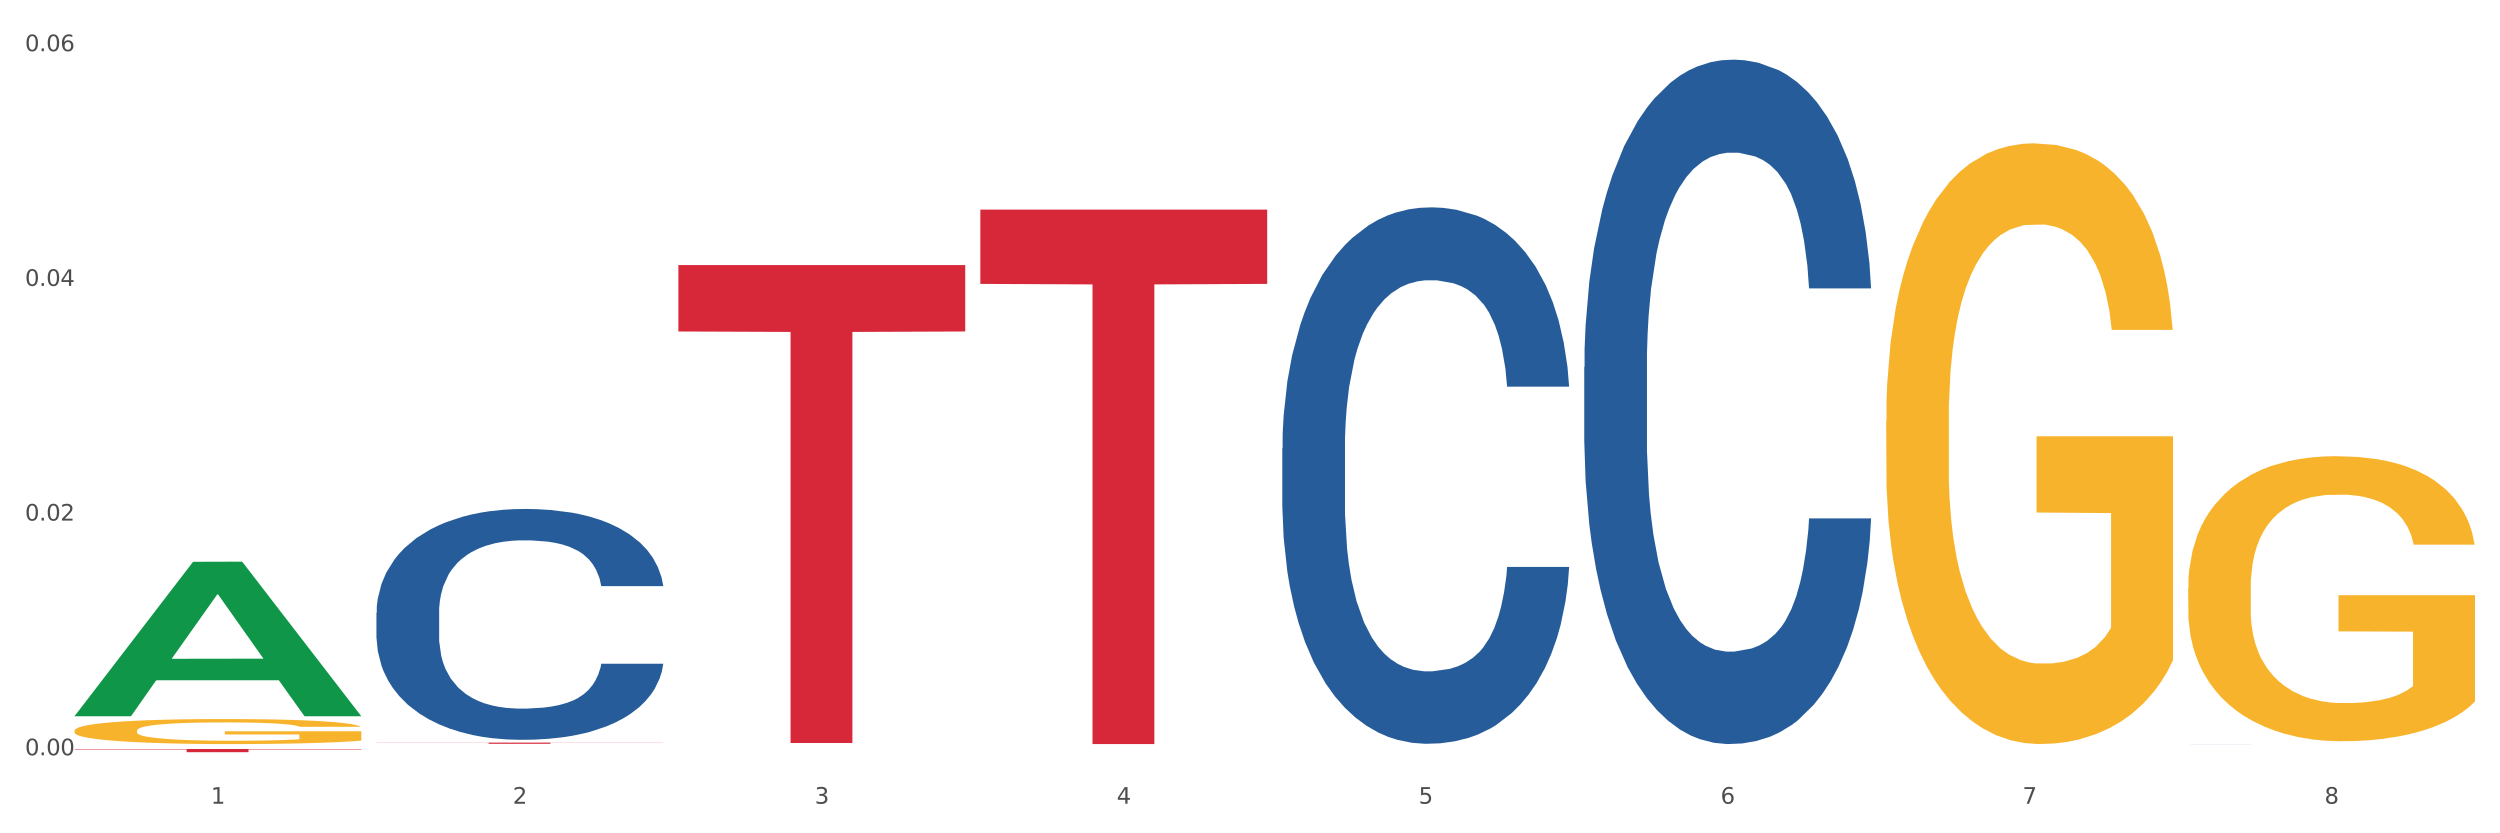
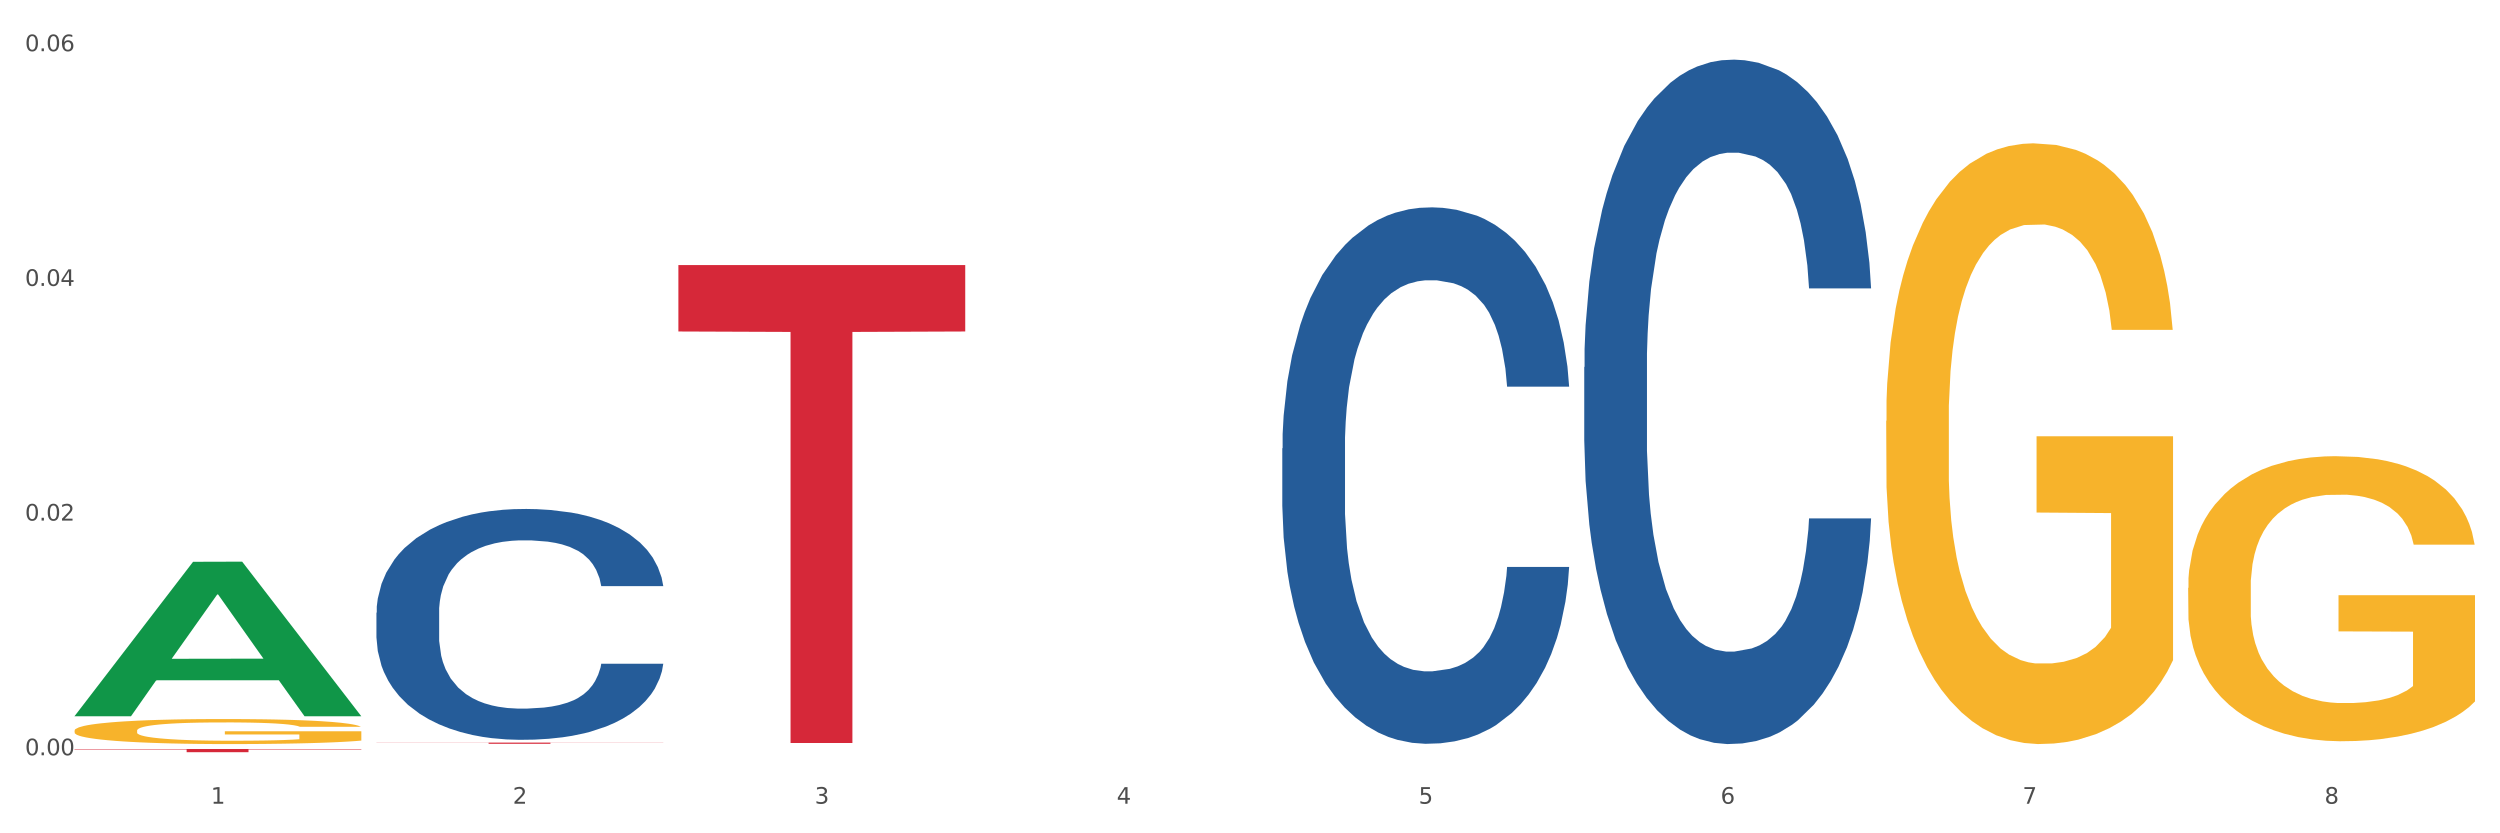
<svg xmlns="http://www.w3.org/2000/svg" xmlns:xlink="http://www.w3.org/1999/xlink" width="1080pt" height="360pt" viewBox="0 0 1080 360" version="1.1">
  <rect x="0" y="0" width="1080" height="360" fill="#333333" stroke="none" />
  <defs>
    <style type="text/css">*{stroke-linejoin: round; stroke-linecap: butt}</style>
  </defs>
  <g id="figure_1">
    <g id="patch_1">
      <path d="M 0 360  L 1080 360  L 1080 0  L 0 0  z " style="fill: #ffffff; stroke: #ffffff; stroke-linejoin: miter" />
    </g>
    <g id="axes_1">
      <g id="matplotlib.axis_1">
        <g id="xtick_1">
          <g id="text_1">
            <g style="fill: #4d4d4d" transform="translate(91.082 347.204) scale(0.096 -0.096)">
              <defs>
                <path id="DejaVuSans-31" d="M 794 531  L 1825 531  L 1825 4091  L 703 3866  L 703 4441  L 1819 4666  L 2450 4666  L 2450 531  L 3481 531  L 3481 0  L 794 0  L 794 531  z " transform="scale(0.016)" />
              </defs>
              <use xlink:href="#DejaVuSans-31" />
            </g>
          </g>
        </g>
        <g id="xtick_2">
          <g id="text_2">
            <g style="fill: #4d4d4d" transform="translate(221.525 347.204) scale(0.096 -0.096)">
              <defs>
                <path id="DejaVuSans-32" d="M 1228 531  L 3431 531  L 3431 0  L 469 0  L 469 531  Q 828 903 1448 1529  Q 2069 2156 2228 2338  Q 2531 2678 2651 2914  Q 2772 3150 2772 3378  Q 2772 3750 2511 3984  Q 2250 4219 1831 4219  Q 1534 4219 1204 4116  Q 875 4013 500 3803  L 500 4441  Q 881 4594 1212 4672  Q 1544 4750 1819 4750  Q 2544 4750 2975 4387  Q 3406 4025 3406 3419  Q 3406 3131 3298 2873  Q 3191 2616 2906 2266  Q 2828 2175 2409 1742  Q 1991 1309 1228 531  z " transform="scale(0.016)" />
              </defs>
              <use xlink:href="#DejaVuSans-32" />
            </g>
          </g>
        </g>
        <g id="xtick_3">
          <g id="text_3">
            <g style="fill: #4d4d4d" transform="translate(351.968 347.204) scale(0.096 -0.096)">
              <defs>
                <path id="DejaVuSans-33" d="M 2597 2516  Q 3050 2419 3304 2112  Q 3559 1806 3559 1356  Q 3559 666 3084 287  Q 2609 -91 1734 -91  Q 1441 -91 1130 -33  Q 819 25 488 141  L 488 750  Q 750 597 1062 519  Q 1375 441 1716 441  Q 2309 441 2620 675  Q 2931 909 2931 1356  Q 2931 1769 2642 2001  Q 2353 2234 1838 2234  L 1294 2234  L 1294 2753  L 1863 2753  Q 2328 2753 2575 2939  Q 2822 3125 2822 3475  Q 2822 3834 2567 4026  Q 2313 4219 1838 4219  Q 1578 4219 1281 4162  Q 984 4106 628 3988  L 628 4550  Q 988 4650 1302 4700  Q 1616 4750 1894 4750  Q 2613 4750 3031 4423  Q 3450 4097 3450 3541  Q 3450 3153 3228 2886  Q 3006 2619 2597 2516  z " transform="scale(0.016)" />
              </defs>
              <use xlink:href="#DejaVuSans-33" />
            </g>
          </g>
        </g>
        <g id="xtick_4">
          <g id="text_4">
            <g style="fill: #4d4d4d" transform="translate(482.412 347.204) scale(0.096 -0.096)">
              <defs>
                <path id="DejaVuSans-34" d="M 2419 4116  L 825 1625  L 2419 1625  L 2419 4116  z M 2253 4666  L 3047 4666  L 3047 1625  L 3713 1625  L 3713 1100  L 3047 1100  L 3047 0  L 2419 0  L 2419 1100  L 313 1100  L 313 1709  L 2253 4666  z " transform="scale(0.016)" />
              </defs>
              <use xlink:href="#DejaVuSans-34" />
            </g>
          </g>
        </g>
        <g id="xtick_5">
          <g id="text_5">
            <g style="fill: #4d4d4d" transform="translate(612.855 347.204) scale(0.096 -0.096)">
              <defs>
                <path id="DejaVuSans-35" d="M 691 4666  L 3169 4666  L 3169 4134  L 1269 4134  L 1269 2991  Q 1406 3038 1543 3061  Q 1681 3084 1819 3084  Q 2600 3084 3056 2656  Q 3513 2228 3513 1497  Q 3513 744 3044 326  Q 2575 -91 1722 -91  Q 1428 -91 1123 -41  Q 819 9 494 109  L 494 744  Q 775 591 1075 516  Q 1375 441 1709 441  Q 2250 441 2565 725  Q 2881 1009 2881 1497  Q 2881 1984 2565 2268  Q 2250 2553 1709 2553  Q 1456 2553 1204 2497  Q 953 2441 691 2322  L 691 4666  z " transform="scale(0.016)" />
              </defs>
              <use xlink:href="#DejaVuSans-35" />
            </g>
          </g>
        </g>
        <g id="xtick_6">
          <g id="text_6">
            <g style="fill: #4d4d4d" transform="translate(743.299 347.204) scale(0.096 -0.096)">
              <defs>
                <path id="DejaVuSans-36" d="M 2113 2584  Q 1688 2584 1439 2293  Q 1191 2003 1191 1497  Q 1191 994 1439 701  Q 1688 409 2113 409  Q 2538 409 2786 701  Q 3034 994 3034 1497  Q 3034 2003 2786 2293  Q 2538 2584 2113 2584  z M 3366 4563  L 3366 3988  Q 3128 4100 2886 4159  Q 2644 4219 2406 4219  Q 1781 4219 1451 3797  Q 1122 3375 1075 2522  Q 1259 2794 1537 2939  Q 1816 3084 2150 3084  Q 2853 3084 3261 2657  Q 3669 2231 3669 1497  Q 3669 778 3244 343  Q 2819 -91 2113 -91  Q 1303 -91 875 529  Q 447 1150 447 2328  Q 447 3434 972 4092  Q 1497 4750 2381 4750  Q 2619 4750 2861 4703  Q 3103 4656 3366 4563  z " transform="scale(0.016)" />
              </defs>
              <use xlink:href="#DejaVuSans-36" />
            </g>
          </g>
        </g>
        <g id="xtick_7">
          <g id="text_7">
            <g style="fill: #4d4d4d" transform="translate(873.742 347.204) scale(0.096 -0.096)">
              <defs>
                <path id="DejaVuSans-37" d="M 525 4666  L 3525 4666  L 3525 4397  L 1831 0  L 1172 0  L 2766 4134  L 525 4134  L 525 4666  z " transform="scale(0.016)" />
              </defs>
              <use xlink:href="#DejaVuSans-37" />
            </g>
          </g>
        </g>
        <g id="xtick_8">
          <g id="text_8">
            <g style="fill: #4d4d4d" transform="translate(1004.185 347.204) scale(0.096 -0.096)">
              <defs>
                <path id="DejaVuSans-38" d="M 2034 2216  Q 1584 2216 1326 1975  Q 1069 1734 1069 1313  Q 1069 891 1326 650  Q 1584 409 2034 409  Q 2484 409 2743 651  Q 3003 894 3003 1313  Q 3003 1734 2745 1975  Q 2488 2216 2034 2216  z M 1403 2484  Q 997 2584 770 2862  Q 544 3141 544 3541  Q 544 4100 942 4425  Q 1341 4750 2034 4750  Q 2731 4750 3128 4425  Q 3525 4100 3525 3541  Q 3525 3141 3298 2862  Q 3072 2584 2669 2484  Q 3125 2378 3379 2068  Q 3634 1759 3634 1313  Q 3634 634 3220 271  Q 2806 -91 2034 -91  Q 1263 -91 848 271  Q 434 634 434 1313  Q 434 1759 690 2068  Q 947 2378 1403 2484  z M 1172 3481  Q 1172 3119 1398 2916  Q 1625 2713 2034 2713  Q 2441 2713 2670 2916  Q 2900 3119 2900 3481  Q 2900 3844 2670 4047  Q 2441 4250 2034 4250  Q 1625 4250 1398 4047  Q 1172 3844 1172 3481  z " transform="scale(0.016)" />
              </defs>
              <use xlink:href="#DejaVuSans-38" />
            </g>
          </g>
        </g>
        <g id="xtick_9" />
        <g id="xtick_10" />
        <g id="xtick_11" />
        <g id="xtick_12" />
        <g id="xtick_13" />
        <g id="xtick_14" />
        <g id="xtick_15" />
      </g>
      <g id="matplotlib.axis_2">
        <g id="ytick_1">
          <g id="text_9">
            <g style="fill: #4d4d4d" transform="translate(10.8 326.278) scale(0.096 -0.096)">
              <defs>
                <path id="DejaVuSans-30" d="M 2034 4250  Q 1547 4250 1301 3770  Q 1056 3291 1056 2328  Q 1056 1369 1301 889  Q 1547 409 2034 409  Q 2525 409 2770 889  Q 3016 1369 3016 2328  Q 3016 3291 2770 3770  Q 2525 4250 2034 4250  z M 2034 4750  Q 2819 4750 3233 4129  Q 3647 3509 3647 2328  Q 3647 1150 3233 529  Q 2819 -91 2034 -91  Q 1250 -91 836 529  Q 422 1150 422 2328  Q 422 3509 836 4129  Q 1250 4750 2034 4750  z " transform="scale(0.016)" />
                <path id="DejaVuSans-2e" d="M 684 794  L 1344 794  L 1344 0  L 684 0  L 684 794  z " transform="scale(0.016)" />
              </defs>
              <use xlink:href="#DejaVuSans-30" />
              <use xlink:href="#DejaVuSans-2e" transform="translate(63.623 0)" />
              <use xlink:href="#DejaVuSans-30" transform="translate(95.41 0)" />
              <use xlink:href="#DejaVuSans-30" transform="translate(159.033 0)" />
            </g>
          </g>
        </g>
        <g id="ytick_2">
          <g id="text_10">
            <g style="fill: #4d4d4d" transform="translate(10.8 224.892) scale(0.096 -0.096)">
              <use xlink:href="#DejaVuSans-30" />
              <use xlink:href="#DejaVuSans-2e" transform="translate(63.623 0)" />
              <use xlink:href="#DejaVuSans-30" transform="translate(95.41 0)" />
              <use xlink:href="#DejaVuSans-32" transform="translate(159.033 0)" />
            </g>
          </g>
        </g>
        <g id="ytick_3">
          <g id="text_11">
            <g style="fill: #4d4d4d" transform="translate(10.8 123.507) scale(0.096 -0.096)">
              <use xlink:href="#DejaVuSans-30" />
              <use xlink:href="#DejaVuSans-2e" transform="translate(63.623 0)" />
              <use xlink:href="#DejaVuSans-30" transform="translate(95.41 0)" />
              <use xlink:href="#DejaVuSans-34" transform="translate(159.033 0)" />
            </g>
          </g>
        </g>
        <g id="ytick_4">
          <g id="text_12">
            <g style="fill: #4d4d4d" transform="translate(10.8 22.121) scale(0.096 -0.096)">
              <use xlink:href="#DejaVuSans-30" />
              <use xlink:href="#DejaVuSans-2e" transform="translate(63.623 0)" />
              <use xlink:href="#DejaVuSans-30" transform="translate(95.41 0)" />
              <use xlink:href="#DejaVuSans-36" transform="translate(159.033 0)" />
            </g>
          </g>
        </g>
        <g id="ytick_5" />
        <g id="ytick_6" />
        <g id="ytick_7" />
      </g>
      <g id="PolyCollection_1">
        <path d="M 32.175 309.314  L 32.303 309.251  L 83.404 242.697  L 104.611 242.634  L 156.096 309.439  L 131.567 309.439  L 120.453 293.883  L 67.691 293.883  L 67.307 294.133  L 56.576 309.439  L 32.175 309.439  L 32.175 309.314  L 74.334 284.599  L 113.81 284.536  L 94.263 256.873  L 94.008 256.748  L 93.752 256.936  L 74.206 284.536  L 74.334 284.599  L 32.175 309.314  z " clip-path="url(#pc3f2a617c8)" style="fill: #109648" />
-         <path d="M 945.279 321.425  L 945.425 321.425  L 945.425 321.424  L 945.865 321.423  L 947.476 321.42  L 949.527 321.419  L 953.042 321.417  L 954.946 321.416  L 957.437 321.415  L 962.563 321.414  L 968.422 321.412  L 972.524 321.412  L 975.6 321.411  L 982.484 321.411  L 986.439 321.41  L 990.541 321.41  L 994.056 321.41  L 999.915 321.409  L 1004.603 321.409  L 1010.022 321.409  L 1014.563 321.409  L 1020.569 321.41  L 1029.358 321.41  L 1032.727 321.41  L 1037.268 321.41  L 1041.955 321.411  L 1045.763 321.411  L 1050.158 321.412  L 1054.699 321.413  L 1059.093 321.414  L 1062.169 321.415  L 1064.659 321.417  L 1066.856 321.418  L 1068.468 321.419  L 1069.2 321.421  L 1042.394 321.421  L 1041.662 321.42  L 1040.197 321.418  L 1038.732 321.418  L 1037.121 321.417  L 1034.631 321.416  L 1032.434 321.416  L 1028.772 321.415  L 1025.403 321.415  L 1022.62 321.414  L 1019.251 321.414  L 1012.073 321.414  L 1006.946 321.414  L 1003.724 321.414  L 999.769 321.414  L 996.4 321.414  L 992.445 321.415  L 989.369 321.415  L 986.293 321.416  L 984.535 321.416  L 981.899 321.417  L 980.141 321.417  L 977.797 321.418  L 976.479 321.419  L 974.135 321.421  L 973.11 321.422  L 972.67 321.423  L 972.377 321.424  L 972.377 321.429  L 973.256 321.431  L 973.989 321.432  L 975.16 321.433  L 977.358 321.434  L 980.58 321.436  L 983.949 321.437  L 986.732 321.437  L 989.369 321.438  L 992.006 321.438  L 995.228 321.438  L 997.865 321.439  L 1001.82 321.439  L 1006.507 321.439  L 1010.169 321.439  L 1017.639 321.439  L 1021.008 321.439  L 1024.231 321.438  L 1027.746 321.438  L 1030.53 321.438  L 1032.141 321.437  L 1034.777 321.437  L 1036.828 321.436  L 1038.586 321.435  L 1039.758 321.435  L 1041.076 321.434  L 1042.101 321.433  L 1042.394 321.432  L 1069.2 321.432  L 1068.614 321.433  L 1067.589 321.434  L 1065.538 321.436  L 1063.927 321.437  L 1061.437 321.438  L 1058.8 321.439  L 1055.138 321.44  L 1051.769 321.44  L 1048.254 321.441  L 1044.445 321.442  L 1037.561 321.442  L 1035.07 321.443  L 1029.797 321.443  L 1025.696 321.443  L 1019.69 321.443  L 1013.538 321.443  L 1007.093 321.444  L 1001.38 321.443  L 995.082 321.443  L 991.127 321.443  L 986.732 321.443  L 981.606 321.442  L 976.772 321.442  L 972.231 321.441  L 967.983 321.44  L 964.028 321.44  L 958.901 321.438  L 955.093 321.437  L 952.31 321.436  L 950.406 321.435  L 948.501 321.433  L 947.476 321.433  L 945.865 321.43  L 945.279 321.428  L 945.279 321.425  z " clip-path="url(#pc3f2a617c8)" style="fill: #255c99" />
        <path d="M 684.392 158.615  L 684.538 158.345  L 684.538 150.784  L 684.978 140.523  L 686.589 121.621  L 688.64 107.309  L 692.155 90.567  L 694.06 83.546  L 696.55 75.715  L 701.677 63.024  L 707.536 52.223  L 711.637 46.282  L 714.713 42.501  L 721.598 35.751  L 725.553 32.78  L 729.654 30.35  L 733.169 28.73  L 739.029 26.84  L 743.716 26.03  L 749.136 25.759  L 753.677 26.03  L 759.682 27.11  L 768.471 30.35  L 771.84 32.24  L 776.381 35.481  L 781.068 39.801  L 784.877 44.122  L 789.271 50.332  L 793.812 58.433  L 798.206 68.694  L 801.282 78.146  L 803.772 88.137  L 805.97 100.288  L 807.581 113.52  L 808.313 124.591  L 781.508 124.591  L 780.775 114.6  L 779.31 103.798  L 777.846 96.508  L 776.234 90.567  L 773.744 83.816  L 771.547 79.496  L 767.885 74.365  L 764.516 71.125  L 761.733 69.235  L 758.364 67.614  L 751.186 65.994  L 746.06 65.994  L 742.837 66.534  L 738.882 67.884  L 735.513 69.775  L 731.558 73.015  L 728.482 76.525  L 725.406 81.116  L 723.648 84.356  L 721.012 90.297  L 719.254 95.157  L 716.91 103.528  L 715.592 109.469  L 713.248 124.861  L 712.223 136.202  L 711.784 144.033  L 711.491 152.674  L 711.491 194.799  L 712.369 213.701  L 713.102 221.802  L 714.274 230.983  L 716.471 242.864  L 719.693 254.476  L 723.062 262.847  L 725.846 267.977  L 728.482 271.758  L 731.119 274.728  L 734.341 277.428  L 736.978 279.049  L 740.933 280.669  L 745.62 281.479  L 749.282 281.479  L 756.753 280.129  L 760.122 278.779  L 763.344 276.888  L 766.86 273.918  L 769.643 270.678  L 771.254 268.247  L 773.891 263.117  L 775.941 257.716  L 777.699 251.505  L 778.871 246.105  L 780.189 238.004  L 781.215 228.823  L 781.508 223.962  L 808.313 223.962  L 807.727 233.683  L 806.702 243.135  L 804.651 255.826  L 803.04 263.117  L 800.55 272.028  L 797.913 279.589  L 794.251 287.96  L 790.882 294.17  L 787.367 299.571  L 783.558 304.432  L 776.674 311.182  L 774.184 313.073  L 768.91 316.313  L 764.809 318.203  L 758.803 320.093  L 752.651 321.173  L 746.206 321.444  L 740.493 320.903  L 734.195 319.283  L 730.24 317.663  L 725.846 315.233  L 720.719 311.452  L 715.885 306.862  L 711.344 301.461  L 707.096 295.25  L 703.141 288.23  L 698.015 276.618  L 694.206 265.277  L 691.423 254.746  L 689.519 245.835  L 687.615 234.494  L 686.589 226.663  L 684.978 207.76  L 684.392 190.208  L 684.392 158.615  z " clip-path="url(#pc3f2a617c8)" style="fill: #255c99" />
        <path d="M 553.949 193.702  L 554.095 193.49  L 554.095 187.564  L 554.535 179.521  L 556.146 164.706  L 558.196 153.489  L 561.712 140.366  L 563.616 134.863  L 566.106 128.726  L 571.233 118.778  L 577.092 110.312  L 581.194 105.656  L 584.27 102.693  L 591.154 97.402  L 595.109 95.074  L 599.211 93.169  L 602.726 91.899  L 608.585 90.417  L 613.273 89.782  L 618.692 89.571  L 623.233 89.782  L 629.239 90.629  L 638.028 93.169  L 641.397 94.65  L 645.937 97.19  L 650.625 100.576  L 654.433 103.963  L 658.828 108.831  L 663.368 115.18  L 667.763 123.223  L 670.839 130.631  L 673.329 138.462  L 675.526 147.986  L 677.137 158.356  L 677.87 167.034  L 651.064 167.034  L 650.332 159.203  L 648.867 150.737  L 647.402 145.023  L 645.791 140.366  L 643.301 135.075  L 641.104 131.689  L 637.442 127.667  L 634.073 125.128  L 631.289 123.646  L 627.92 122.376  L 620.743 121.106  L 615.616 121.106  L 612.394 121.53  L 608.439 122.588  L 605.07 124.069  L 601.115 126.609  L 598.039 129.361  L 594.963 132.959  L 593.205 135.498  L 590.568 140.155  L 588.811 143.964  L 586.467 150.525  L 585.149 155.182  L 582.805 167.246  L 581.78 176.135  L 581.34 182.273  L 581.047 189.045  L 581.047 222.063  L 581.926 236.878  L 582.658 243.227  L 583.83 250.423  L 586.027 259.736  L 589.25 268.837  L 592.619 275.398  L 595.402 279.419  L 598.039 282.382  L 600.675 284.711  L 603.898 286.827  L 606.535 288.097  L 610.489 289.367  L 615.177 290.002  L 618.839 290.002  L 626.309 288.944  L 629.678 287.885  L 632.901 286.404  L 636.416 284.076  L 639.199 281.536  L 640.811 279.631  L 643.447 275.61  L 645.498 271.377  L 647.256 266.509  L 648.428 262.276  L 649.746 255.926  L 650.771 248.73  L 651.064 244.921  L 677.87 244.921  L 677.284 252.54  L 676.259 259.948  L 674.208 269.895  L 672.597 275.61  L 670.106 282.594  L 667.47 288.52  L 663.808 295.081  L 660.439 299.949  L 656.923 304.182  L 653.115 307.992  L 646.23 313.283  L 643.74 314.765  L 638.467 317.304  L 634.366 318.786  L 628.36 320.267  L 622.208 321.114  L 615.763 321.326  L 610.05 320.902  L 603.751 319.633  L 599.797 318.363  L 595.402 316.458  L 590.275 313.495  L 585.442 309.897  L 580.901 305.664  L 576.653 300.796  L 572.698 295.293  L 567.571 286.192  L 563.763 277.303  L 560.98 269.049  L 559.075 262.064  L 557.171 253.175  L 556.146 247.037  L 554.535 232.222  L 553.949 218.465  L 553.949 193.702  z " clip-path="url(#pc3f2a617c8)" style="fill: #255c99" />
        <path d="M 162.618 264.681  L 162.765 264.59  L 162.765 262.04  L 163.204 258.579  L 164.816 252.203  L 166.866 247.375  L 170.382 241.728  L 172.286 239.359  L 174.776 236.718  L 179.903 232.437  L 185.762 228.793  L 189.863 226.789  L 192.94 225.514  L 199.824 223.237  L 203.779 222.235  L 207.88 221.415  L 211.396 220.869  L 217.255 220.231  L 221.942 219.958  L 227.362 219.867  L 231.903 219.958  L 237.909 220.322  L 246.697 221.415  L 250.066 222.053  L 254.607 223.146  L 259.295 224.603  L 263.103 226.061  L 267.497 228.156  L 272.038 230.888  L 276.433 234.35  L 279.509 237.538  L 281.999 240.908  L 284.196 245.007  L 285.807 249.47  L 286.54 253.204  L 259.734 253.204  L 259.002 249.834  L 257.537 246.191  L 256.072 243.731  L 254.461 241.728  L 251.971 239.45  L 249.773 237.993  L 246.111 236.262  L 242.742 235.169  L 239.959 234.532  L 236.59 233.985  L 229.413 233.439  L 224.286 233.439  L 221.064 233.621  L 217.109 234.076  L 213.74 234.714  L 209.785 235.807  L 206.709 236.991  L 203.633 238.54  L 201.875 239.633  L 199.238 241.637  L 197.48 243.276  L 195.137 246.1  L 193.818 248.104  L 191.475 253.296  L 190.449 257.121  L 190.01 259.763  L 189.717 262.677  L 189.717 276.887  L 190.596 283.263  L 191.328 285.995  L 192.5 289.092  L 194.697 293.1  L 197.92 297.017  L 201.289 299.841  L 204.072 301.571  L 206.709 302.846  L 209.345 303.848  L 212.568 304.759  L 215.204 305.306  L 219.159 305.852  L 223.847 306.125  L 227.509 306.125  L 234.979 305.67  L 238.348 305.215  L 241.571 304.577  L 245.086 303.575  L 247.869 302.482  L 249.48 301.662  L 252.117 299.932  L 254.168 298.11  L 255.926 296.015  L 257.097 294.193  L 258.416 291.461  L 259.441 288.364  L 259.734 286.724  L 286.54 286.724  L 285.954 290.003  L 284.928 293.191  L 282.878 297.472  L 281.266 299.932  L 278.776 302.937  L 276.14 305.488  L 272.478 308.312  L 269.109 310.407  L 265.593 312.228  L 261.785 313.868  L 254.9 316.145  L 252.41 316.783  L 247.137 317.876  L 243.035 318.513  L 237.03 319.151  L 230.878 319.515  L 224.433 319.606  L 218.72 319.424  L 212.421 318.878  L 208.466 318.331  L 204.072 317.511  L 198.945 316.236  L 194.111 314.688  L 189.571 312.866  L 185.323 310.771  L 181.368 308.403  L 176.241 304.486  L 172.432 300.66  L 169.649 297.108  L 167.745 294.102  L 165.841 290.276  L 164.816 287.635  L 163.204 281.259  L 162.618 275.338  L 162.618 264.681  z " clip-path="url(#pc3f2a617c8)" style="fill: #255c99" />
        <path d="M 32.175 323.567  L 156.096 323.567  L 156.096 323.759  L 107.35 323.76  L 107.35 324.95  L 80.628 324.95  L 80.628 323.76  L 32.175 323.759  L 32.175 323.568  L 32.175 323.567  z " clip-path="url(#pc3f2a617c8)" style="fill: #d62839" />
        <path d="M 162.618 320.794  L 286.54 320.794  L 286.54 320.865  L 237.793 320.866  L 237.793 321.31  L 211.071 321.31  L 211.071 320.866  L 162.618 320.865  L 162.618 320.794  L 162.618 320.794  z " clip-path="url(#pc3f2a617c8)" style="fill: #d62839" />
        <path d="M 293.062 114.508  L 416.983 114.508  L 416.983 143.201  L 368.237 143.395  L 368.237 320.982  L 341.514 320.982  L 341.514 143.395  L 293.062 143.201  L 293.062 114.702  L 293.062 114.508  z " clip-path="url(#pc3f2a617c8)" style="fill: #d62839" />
        <path d="M 32.175 315.625  L 32.321 315.615  L 32.321 315.26  L 32.614 314.953  L 34.077 314.212  L 36.272 313.6  L 37.881 313.274  L 39.49 313.007  L 41.392 312.74  L 43.733 312.464  L 47.976 312.059  L 50.61 311.851  L 53.828 311.634  L 59.681 311.318  L 63.923 311.14  L 68.313 310.992  L 75.482 310.814  L 80.163 310.735  L 85.138 310.676  L 91.136 310.636  L 95.672 310.626  L 105.621 310.656  L 114.106 310.745  L 118.203 310.814  L 123.47 310.933  L 126.25 311.012  L 130.785 311.17  L 135.467 311.377  L 138.686 311.555  L 143.514 311.891  L 147.172 312.227  L 150.537 312.642  L 152.292 312.928  L 153.609 313.195  L 154.779 313.501  L 155.95 313.985  L 129.615 313.985  L 128.591 313.639  L 126.981 313.313  L 124.64 312.997  L 122.592 312.8  L 119.081 312.553  L 115.862 312.395  L 112.497 312.276  L 108.4 312.177  L 105.182 312.128  L 100.646 312.088  L 91.722 312.098  L 85.723 312.177  L 81.626 312.276  L 78.993 312.365  L 76.652 312.464  L 74.019 312.602  L 70.946 312.81  L 68.752 312.997  L 66.557 313.234  L 64.801 313.471  L 63.192 313.748  L 61.875 314.044  L 60.851 314.351  L 59.973 314.726  L 59.242 315.348  L 59.242 316.702  L 59.534 317.008  L 60.266 317.413  L 61.144 317.719  L 62.607 318.085  L 63.923 318.332  L 66.411 318.687  L 69.19 318.984  L 71.385 319.171  L 73.58 319.329  L 77.384 319.547  L 81.626 319.725  L 85.284 319.833  L 90.259 319.932  L 93.624 319.972  L 96.55 319.991  L 103.719 319.991  L 108.839 319.962  L 114.545 319.893  L 118.934 319.804  L 122.592 319.695  L 126.689 319.517  L 129.322 319.349  L 129.322 317.285  L 97.135 317.275  L 97.135 315.902  L 156.096 315.902  L 156.096 319.932  L 153.609 320.14  L 150.829 320.327  L 147.903 320.495  L 143.514 320.703  L 138.247 320.9  L 133.565 321.038  L 128.591 321.157  L 122.738 321.266  L 115.131 321.364  L 110.449 321.404  L 104.596 321.434  L 97.72 321.444  L 91.722 321.424  L 85.869 321.374  L 79.724 321.285  L 73.726 321.157  L 69.19 321.029  L 64.655 320.871  L 59.827 320.663  L 56.023 320.466  L 53.097 320.288  L 49.878 320.061  L 46.367 319.764  L 43.733 319.497  L 41.392 319.221  L 38.905 318.865  L 37.149 318.559  L 35.394 318.174  L 34.37 317.887  L 33.199 317.443  L 32.321 316.82  L 32.175 315.625  z " clip-path="url(#pc3f2a617c8)" style="fill: #f7b32b" />
-         <path d="M 423.505 90.562  L 547.426 90.562  L 547.426 122.644  L 498.68 122.861  L 498.68 321.425  L 471.958 321.425  L 471.958 122.861  L 423.505 122.644  L 423.505 90.779  L 423.505 90.562  z " clip-path="url(#pc3f2a617c8)" style="fill: #d62839" />
        <path d="M 945.279 253.975  L 945.425 253.862  L 945.425 249.813  L 945.718 246.327  L 947.181 237.891  L 949.375 230.918  L 950.985 227.206  L 952.594 224.169  L 954.496 221.132  L 956.837 217.983  L 961.08 213.372  L 963.713 211.01  L 966.932 208.535  L 972.784 204.936  L 977.027 202.912  L 981.416 201.225  L 988.585 199.2  L 993.267 198.3  L 998.242 197.625  L 1004.24 197.176  L 1008.776 197.063  L 1018.724 197.4  L 1027.21 198.413  L 1031.307 199.2  L 1036.574 200.55  L 1039.354 201.45  L 1043.889 203.249  L 1048.571 205.611  L 1051.79 207.636  L 1056.618 211.46  L 1060.275 215.284  L 1063.64 220.008  L 1065.396 223.269  L 1066.713 226.306  L 1067.883 229.793  L 1069.054 235.304  L 1042.719 235.304  L 1041.694 231.368  L 1040.085 227.656  L 1037.744 224.057  L 1035.696 221.807  L 1032.185 218.995  L 1028.966 217.196  L 1025.601 215.846  L 1021.504 214.721  L 1018.285 214.159  L 1013.75 213.709  L 1004.825 213.822  L 998.827 214.721  L 994.73 215.846  L 992.097 216.858  L 989.756 217.983  L 987.122 219.558  L 984.05 221.92  L 981.855 224.057  L 979.661 226.756  L 977.905 229.456  L 976.296 232.605  L 974.979 235.979  L 973.955 239.466  L 973.077 243.74  L 972.345 250.826  L 972.345 266.234  L 972.638 269.721  L 973.37 274.333  L 974.247 277.819  L 975.71 281.981  L 977.027 284.793  L 979.514 288.842  L 982.294 292.216  L 984.489 294.353  L 986.683 296.152  L 990.487 298.627  L 994.73 300.651  L 998.388 301.889  L 1003.362 303.013  L 1006.727 303.463  L 1009.653 303.688  L 1016.822 303.688  L 1021.943 303.351  L 1027.649 302.563  L 1032.038 301.551  L 1035.696 300.314  L 1039.792 298.289  L 1042.426 296.377  L 1042.426 272.87  L 1010.239 272.758  L 1010.239 257.124  L 1069.2 257.124  L 1069.2 303.013  L 1066.713 305.375  L 1063.933 307.512  L 1061.007 309.424  L 1056.618 311.786  L 1051.351 314.036  L 1046.669 315.61  L 1041.694 316.96  L 1035.842 318.197  L 1028.234 319.322  L 1023.553 319.772  L 1017.7 320.109  L 1010.824 320.222  L 1004.825 319.997  L 998.973 319.435  L 992.828 318.422  L 986.83 316.96  L 982.294 315.498  L 977.759 313.698  L 972.931 311.336  L 969.127 309.087  L 966.201 307.062  L 962.982 304.476  L 959.47 301.101  L 956.837 298.065  L 954.496 294.915  L 952.009 290.866  L 950.253 287.38  L 948.498 282.993  L 947.473 279.731  L 946.303 274.67  L 945.425 267.584  L 945.279 253.975  z " clip-path="url(#pc3f2a617c8)" style="fill: #f7b32b" />
        <path d="M 814.835 181.836  L 814.982 181.599  L 814.982 173.066  L 815.274 165.719  L 816.737 147.943  L 818.932 133.248  L 820.541 125.427  L 822.151 119.027  L 824.053 112.628  L 826.394 105.992  L 830.636 96.274  L 833.27 91.297  L 836.489 86.083  L 842.341 78.498  L 846.584 74.232  L 850.973 70.677  L 858.142 66.411  L 862.824 64.515  L 867.798 63.093  L 873.797 62.145  L 878.332 61.908  L 888.281 62.619  L 896.767 64.752  L 900.863 66.411  L 906.13 69.255  L 908.91 71.151  L 913.446 74.943  L 918.127 79.92  L 921.346 84.187  L 926.174 92.245  L 929.832 100.304  L 933.197 110.258  L 934.953 117.131  L 936.269 123.531  L 937.44 130.878  L 938.61 142.492  L 912.275 142.492  L 911.251 134.196  L 909.642 126.375  L 907.301 118.79  L 905.253 114.05  L 901.741 108.125  L 898.522 104.333  L 895.157 101.489  L 891.061 99.118  L 887.842 97.933  L 883.307 96.985  L 874.382 97.222  L 868.383 99.118  L 864.287 101.489  L 861.653 103.622  L 859.312 105.992  L 856.679 109.31  L 853.606 114.287  L 851.412 118.79  L 849.217 124.479  L 847.462 130.167  L 845.852 136.803  L 844.536 143.914  L 843.511 151.261  L 842.634 160.268  L 841.902 175.199  L 841.902 207.67  L 842.195 215.017  L 842.926 224.735  L 843.804 232.082  L 845.267 240.852  L 846.584 246.777  L 849.071 255.31  L 851.851 262.42  L 854.045 266.923  L 856.24 270.715  L 860.044 275.93  L 864.287 280.196  L 867.944 282.803  L 872.919 285.173  L 876.284 286.121  L 879.21 286.595  L 886.379 286.595  L 891.5 285.884  L 897.206 284.225  L 901.595 282.092  L 905.253 279.485  L 909.349 275.219  L 911.983 271.189  L 911.983 221.654  L 879.795 221.417  L 879.795 188.472  L 938.757 188.472  L 938.757 285.173  L 936.269 290.15  L 933.49 294.654  L 930.563 298.683  L 926.174 303.66  L 920.907 308.4  L 916.225 311.718  L 911.251 314.563  L 905.399 317.17  L 897.791 319.54  L 893.109 320.488  L 887.257 321.199  L 880.38 321.436  L 874.382 320.962  L 868.53 319.777  L 862.385 317.644  L 856.386 314.563  L 851.851 311.481  L 847.315 307.689  L 842.487 302.712  L 838.683 297.972  L 835.757 293.705  L 832.538 288.254  L 829.027 281.144  L 826.394 274.745  L 824.053 268.108  L 821.565 259.576  L 819.81 252.228  L 818.054 242.985  L 817.03 236.112  L 815.86 225.446  L 814.982 210.514  L 814.835 181.836  z " clip-path="url(#pc3f2a617c8)" style="fill: #f7b32b" />
      </g>
    </g>
  </g>
  <defs>
    <clipPath id="pc3f2a617c8">
      <rect x="32.175" y="10.8" width="1037.025" height="329.109" />
    </clipPath>
  </defs>
</svg>